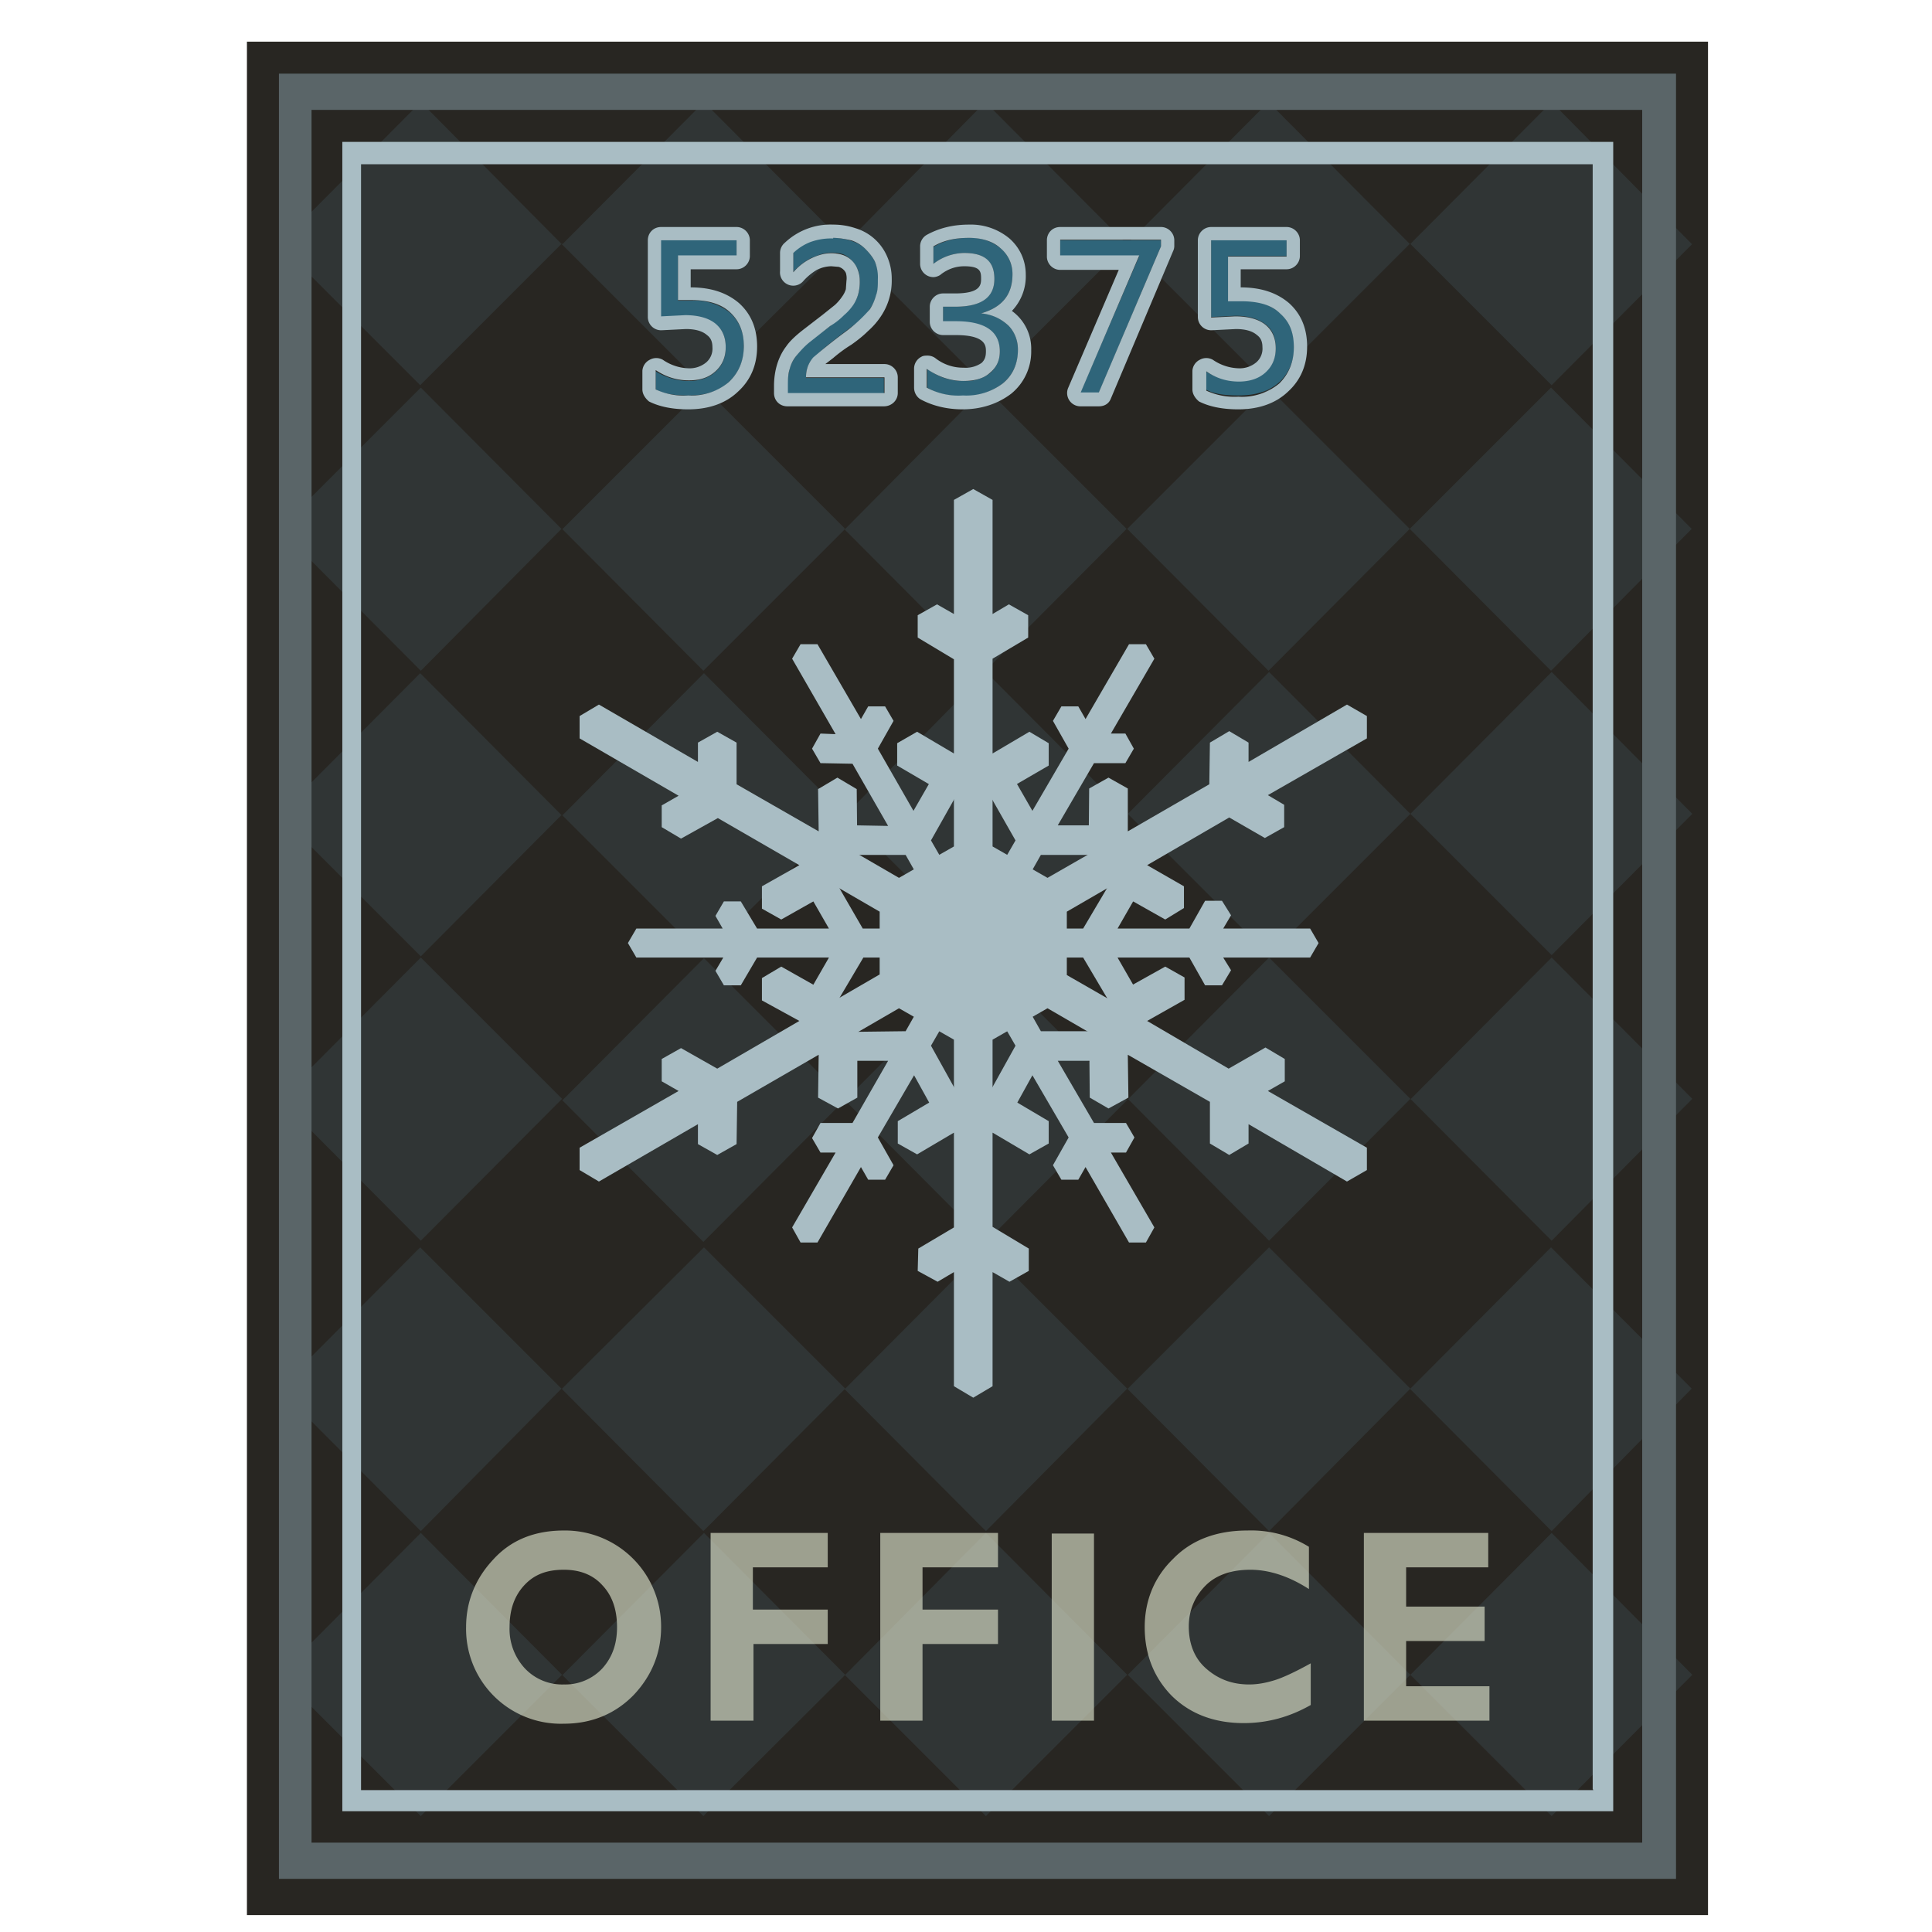
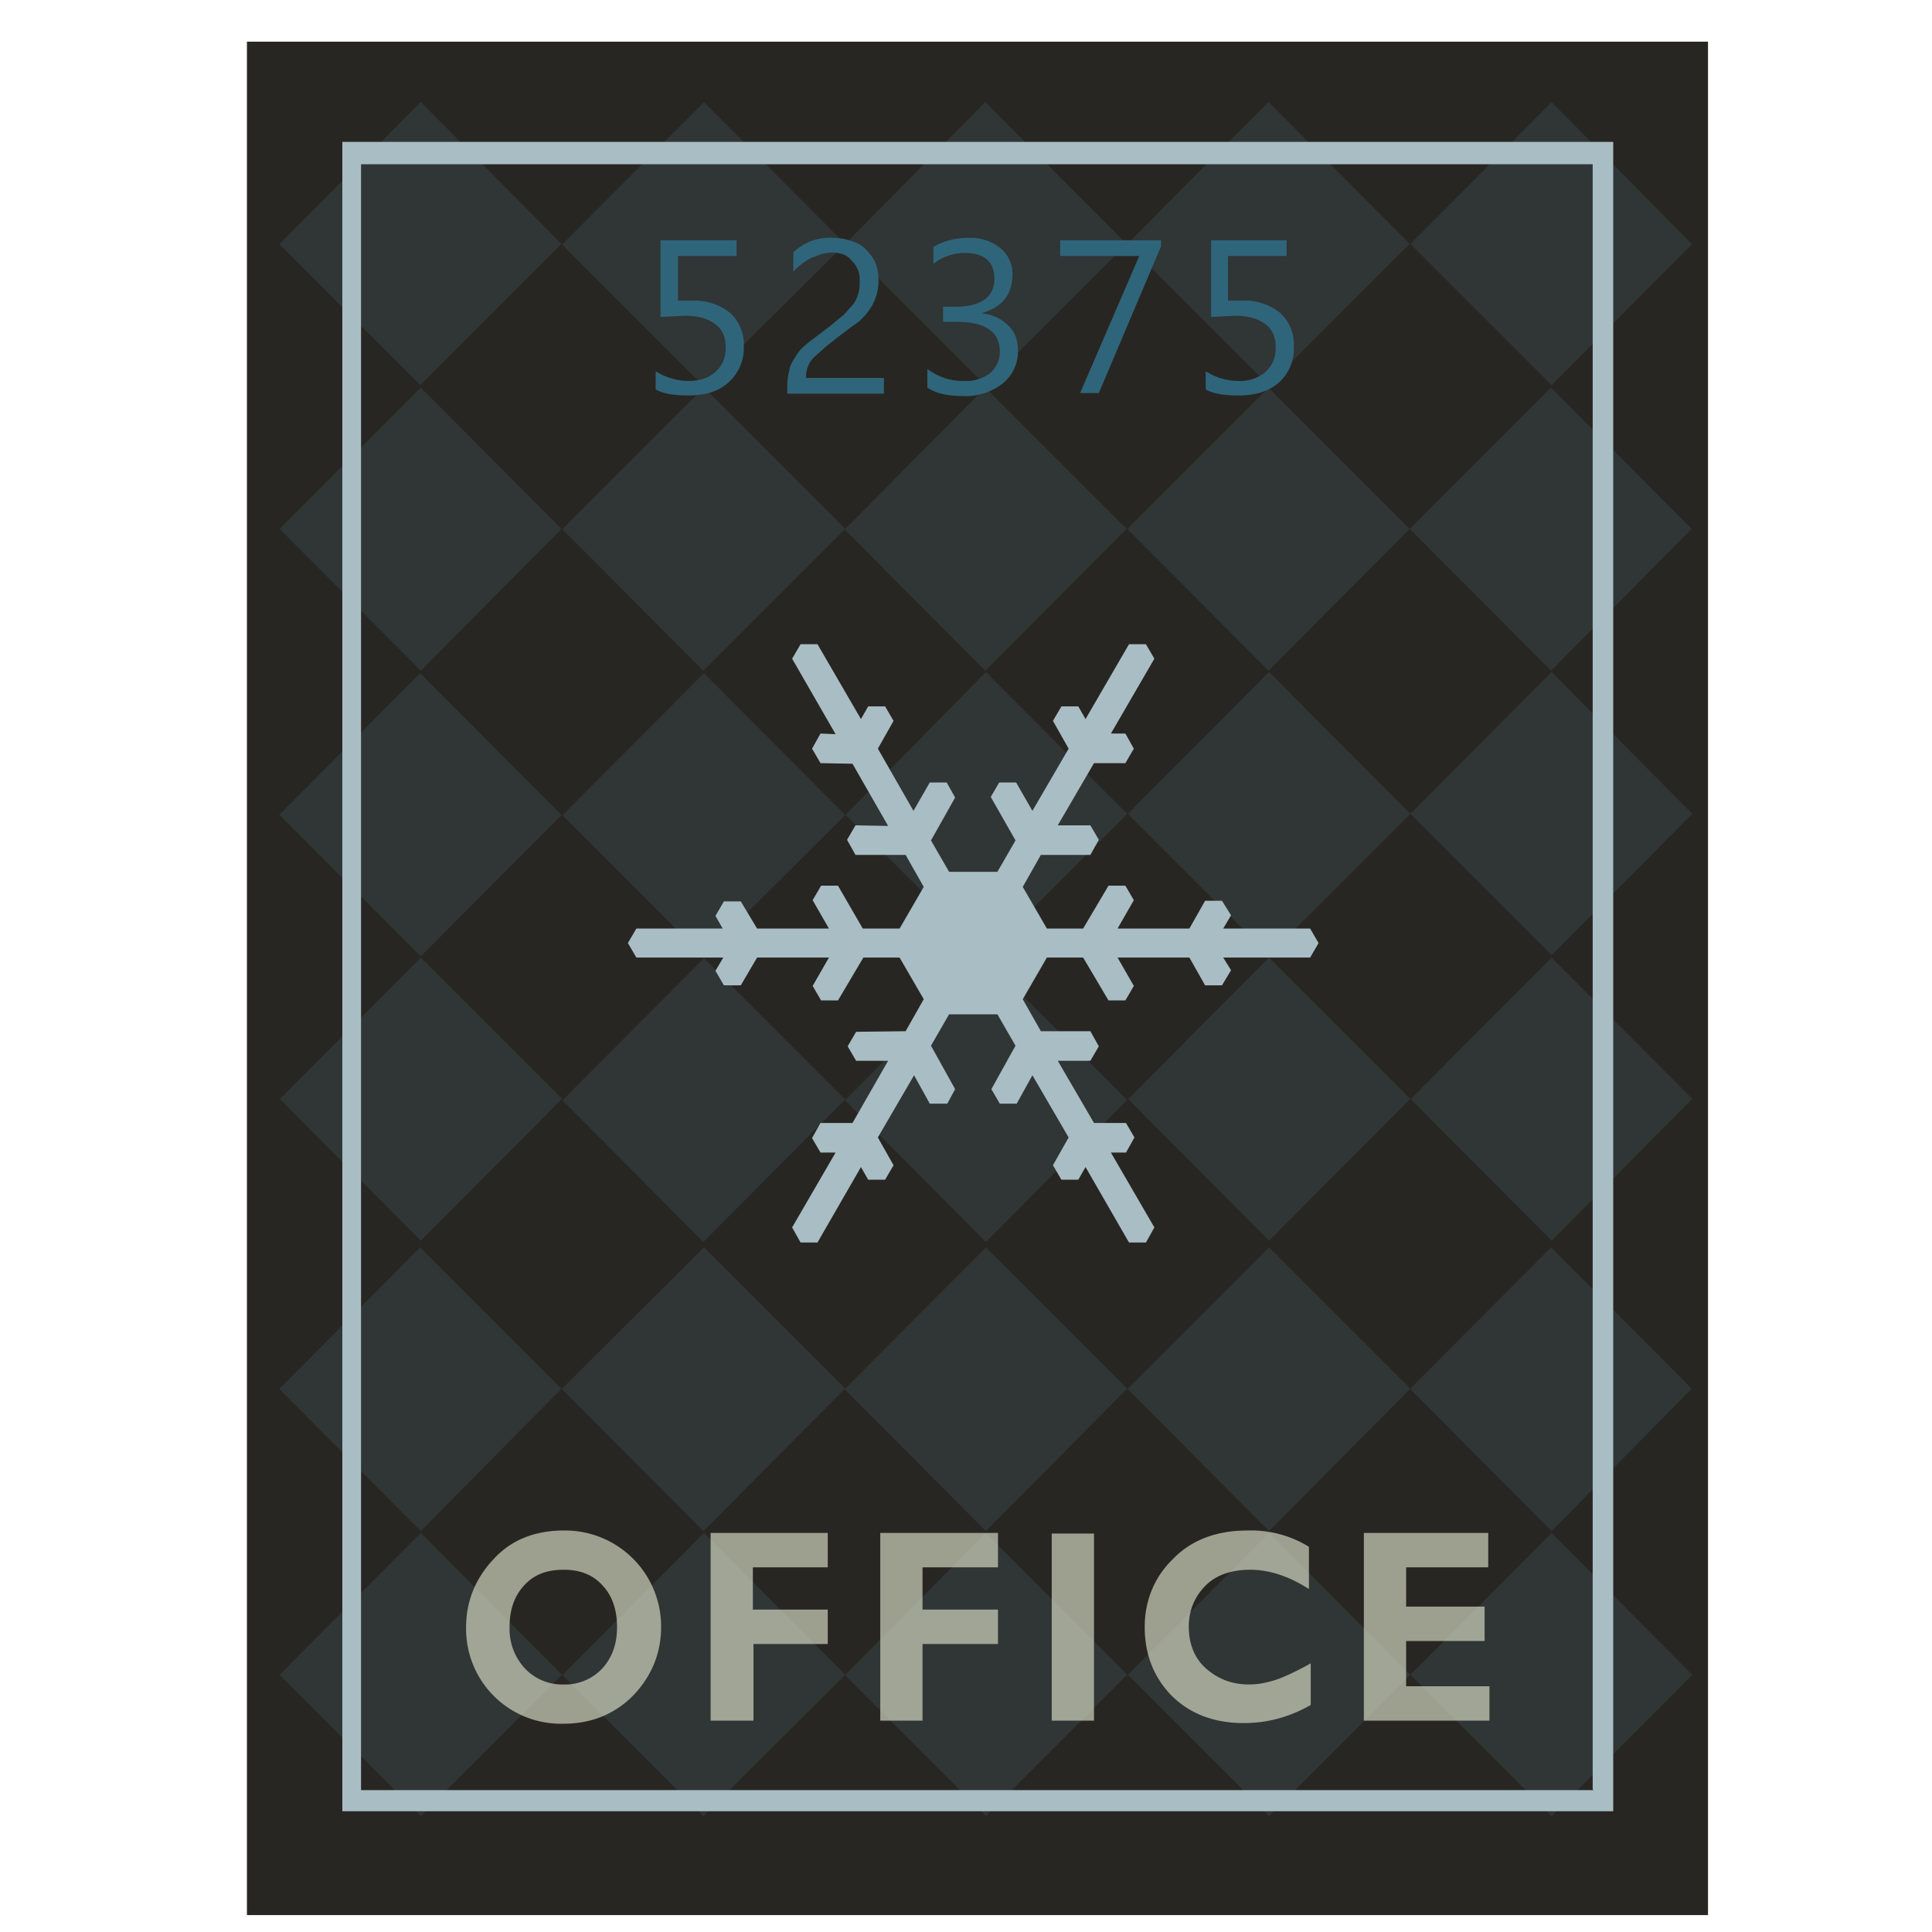
<svg xmlns="http://www.w3.org/2000/svg" xml:space="preserve" viewBox="0 0 32 32">
  <path fill="#282622" fill-rule="evenodd" d="M4.09.69h24.2v31.03H4.09z" clip-rule="evenodd" />
  <path fill="#303535" fill-rule="evenodd" d="m9.31 8.76 2.34 2.35L14 8.76l-2.34-2.34-2.34 2.34zm-4.68 0 2.34 2.35L9.3 8.76 6.97 6.42 4.63 8.76zM9.3 4.04l2.34 2.34L14 4.04l-2.34-2.35-2.34 2.35zm9.37 4.72 2.34 2.35 2.34-2.35-2.34-2.34-2.34 2.34zm-4.69-4.72 2.34 2.34 2.34-2.34-2.34-2.35L14 4.04zm-9.36 0 2.34 2.34L9.3 4.04 6.97 1.69 4.63 4.04zm23.4 0L25.7 1.69l-2.34 2.35 2.34 2.34 2.33-2.34zm-9.35 0 2.34 2.34 2.34-2.34-2.34-2.35-2.34 2.35zm4.68 4.72 2.34 2.35 2.33-2.35-2.33-2.34-2.34 2.34zm-9.37 0 2.34 2.35 2.34-2.35-2.34-2.34L14 8.76zM4.63 13.5l2.34 2.34L9.3 13.5l-2.34-2.35-2.34 2.35zm9.36 4.72 2.34 2.35 2.34-2.35-2.34-2.34L14 18.22zm-4.68 0 2.34 2.35L14 18.21l-2.34-2.34-2.34 2.35zm0-4.72 2.34 2.34L14 13.5l-2.34-2.35-2.34 2.35zM4.63 18.2l2.34 2.35 2.34-2.35-2.34-2.34-2.34 2.35zm9.36-4.72 2.34 2.34 2.34-2.34-2.34-2.35L14 13.5zm9.37 0 2.34 2.34 2.33-2.34-2.33-2.35-2.34 2.35zm-4.68 0 2.34 2.34 2.34-2.34-2.34-2.35-2.34 2.35zm4.68 4.72 2.34 2.35 2.33-2.35-2.33-2.34-2.34 2.35zm-4.68 0 2.34 2.35 2.34-2.35-2.34-2.34-2.34 2.35zM4.63 27.74l2.34 2.34 2.34-2.34-2.34-2.35-2.34 2.35zm0-4.73 2.34 2.35L9.3 23l-2.34-2.34L4.63 23zm4.68 0 2.34 2.35L14 23l-2.34-2.34L9.31 23zm9.37 0 2.34 2.35L23.36 23l-2.34-2.34L18.68 23zm4.68 4.73 2.34 2.34 2.33-2.34-2.33-2.35-2.34 2.35zm0-4.73 2.34 2.35L28.02 23l-2.33-2.34L23.36 23zm-9.37 0 2.34 2.35L18.67 23l-2.34-2.34L14 23zm0 4.73 2.34 2.34 2.34-2.34-2.34-2.35L14 27.74zm4.69 0 2.34 2.34 2.34-2.34-2.34-2.35-2.34 2.35zm-9.37 0 2.34 2.34L14 27.74l-2.34-2.35-2.34 2.35z" clip-rule="evenodd" />
-   <path fill="#A9BDC4" fill-rule="evenodd" d="m22.64 11.86-.33-.19-1.63.95v-.32l-.32-.19-.32.19-.01.69-1.35.78v-.71l-.32-.18-.32.18-.01 1.09-.68.39-.91-.52v-.8l.93-.54v-.37l-.32-.19-.61.36v-1.57l.59-.35v-.37l-.32-.18-.27.16V8.28l-.32-.18-.32.18v1.89l-.28-.16-.32.18v.37l.6.36v1.56l-.61-.36-.33.19v.37l.94.55v.79l-.91.52-.69-.4-.01-1.07-.32-.19-.32.19.01.7-1.36-.78v-.69l-.32-.18-.32.18v.32l-1.64-.95-.32.19v.37l1.64.95-.28.16v.36l.32.19.61-.34 1.35.78-.62.35v.37l.32.18.94-.53.69.4v1.04l-.69.4-.94-.53-.32.19v.37l.62.34-1.36.79-.6-.34-.32.18v.37l.28.16-1.64.94v.37l.32.19 1.64-.95v.33l.32.18.32-.18.01-.7 1.35-.78-.01.71.33.18.32-.18V17.1l.69-.4.91.52v.8l-.93.55v.37l.32.18.61-.36v1.57l-.59.35-.01.37.33.18.27-.16v1.89l.32.19.32-.19v-1.89l.28.16.32-.18v-.37l-.6-.36v-1.56l.61.36.32-.18v-.37l-.93-.55v-.8l.91-.52.69.4.01 1.08.31.18.33-.18-.01-.71 1.36.78v.69l.32.19.32-.19v-.32l1.63.95.33-.19v-.37L21 18.07l.28-.16v-.37l-.32-.19-.61.35-1.35-.79.62-.35v-.37l-.32-.18-.95.53-.68-.39V15.1l.69-.4.94.53.31-.19v-.36l-.61-.35 1.36-.79.59.34.32-.18v-.37l-.27-.16 1.64-.94z" clip-rule="evenodd" />
  <path fill="#A9BDC4" fill-rule="evenodd" d="m21.84 15.62-.14-.24h-1.44l.13-.22-.15-.24h-.28l-.26.46h-1.19l.27-.47-.14-.24h-.28l-.42.71h-.6l-.4-.69.3-.53h.82l.14-.25-.14-.24h-.54l.6-1.03h.52l.14-.24-.14-.25h-.24l.72-1.24-.14-.24h-.28l-.72 1.24-.12-.21h-.28l-.14.24.26.46-.6 1.03-.27-.47h-.28l-.14.24.41.72-.3.52h-.8l-.3-.52.4-.71-.14-.25h-.28l-.27.47-.59-1.03.26-.46-.14-.24h-.28l-.12.21-.72-1.24h-.28l-.14.24.72 1.25-.25-.01-.14.25.14.24.53.01.59 1.03-.54-.01-.14.24.14.25H15l.3.53-.4.69h-.61l-.41-.71h-.28l-.14.24.27.47h-1.19l-.27-.45h-.28l-.14.24.12.21h-1.43l-.14.24.14.24h1.44l-.13.22.14.24h.28l.27-.46h1.19l-.27.47.14.24h.28l.42-.71h.6l.4.69-.3.53-.82.01-.14.24.14.24h.53l-.59 1.03h-.53l-.14.25.14.24h.25l-.72 1.24.14.25h.28l.72-1.25.12.21h.28l.14-.24-.26-.46.6-1.03.26.47h.29l.13-.24-.4-.72.3-.52h.8l.3.52-.4.72.14.24h.28l.26-.47.6 1.03-.26.46.14.24h.28l.12-.21.72 1.25h.28l.14-.25-.72-1.24h.25l.14-.25-.14-.24h-.53l-.6-1.03h.54l.14-.24-.14-.25h-.82l-.3-.53.4-.69h.6l.42.71h.28l.14-.24-.27-.47h1.19l.26.46h.28l.15-.25-.13-.21h1.44z" clip-rule="evenodd" />
-   <path fill="#5A6568" fill-rule="evenodd" d="M4.62 1.23v29.89h23.14V1.22H4.62zM27.2 30.52H5.16V1.82H27.2v28.7z" clip-rule="evenodd" />
  <path fill="#A9BDC4" fill-rule="evenodd" d="M5.67 2.35V30h21.05V2.35H5.67zm20.72 27.3H5.98V2.72h20.4v26.91z" clip-rule="evenodd" />
  <path fill="#E0E4CD" fill-rule="evenodd" d="M9.34 25.35c-.49 0-.88.16-1.17.48-.3.32-.45.7-.45 1.12a1.57 1.57 0 0 0 1.62 1.6c.47 0 .86-.17 1.16-.48.3-.32.45-.7.45-1.12a1.59 1.59 0 0 0-1.61-1.6zm.64 2.28a.84.84 0 0 1-.64.27.85.85 0 0 1-.65-.27.96.96 0 0 1-.25-.68c0-.29.08-.52.25-.7s.38-.25.65-.25c.26 0 .48.08.64.26.16.17.24.4.24.69 0 .28-.08.5-.24.68zm1.8.87h.7v-1.27h1.23v-.57h-1.24v-.7h1.24v-.57h-1.94v3.11zm2.8 0h.7v-1.27h1.25v-.57h-1.25v-.7h1.25v-.57h-1.95v3.11zm2.84 0h.7V25.4h-.7v3.11zm3.27-.6c-.3 0-.53-.1-.72-.27s-.28-.41-.28-.69c0-.27.1-.5.28-.68s.44-.26.74-.26.63.1.97.32v-.7a1.82 1.82 0 0 0-1.02-.27c-.5 0-.92.15-1.23.47-.31.3-.47.69-.47 1.13 0 .45.15.83.44 1.13.3.3.7.46 1.2.46.39 0 .76-.1 1.11-.3v-.69c-.27.15-.47.24-.6.28-.13.04-.27.07-.42.07zm2.6.03v-.75h1.3v-.57h-1.3v-.65h1.36v-.57h-2.06v3.11h2.08v-.57H23.3z" clip-rule="evenodd" opacity=".64" />
  <path fill="#2F657A" fill-rule="evenodd" d="M11.45 4.98h-.22v-.74h.97v-.26h-1.26v1.27l.41-.02c.22 0 .38.05.5.14s.17.22.17.39-.06.3-.17.4c-.11.1-.26.15-.44.15s-.37-.05-.55-.16v.3c.12.07.3.1.54.1.29 0 .51-.07.67-.22a.76.76 0 0 0 .25-.59.71.71 0 0 0-.23-.56.94.94 0 0 0-.64-.2zm1.93 1.1c.02-.06.05-.11.1-.16l.19-.17a10.61 10.61 0 0 1 .55-.42c.08-.07.14-.14.18-.2a.82.82 0 0 0 .15-.5.7.7 0 0 0-.06-.3c-.04-.08-.1-.15-.16-.21s-.14-.1-.23-.13a.96.96 0 0 0-.3-.05.86.86 0 0 0-.66.24v.32a1.09 1.09 0 0 1 .3-.23l.16-.06a.63.63 0 0 1 .36 0c.05.02.1.05.14.1a.4.4 0 0 1 .1.14c.03.05.04.12.04.2 0 .07 0 .13-.02.2a.63.63 0 0 1-.08.18l-.16.18-.23.19-.33.25c-.1.08-.17.14-.22.22s-.1.15-.12.23c-.02.09-.04.18-.04.29v.13h1.6v-.26h-1.29c0-.07.01-.13.03-.19zm2.87-.89c.35-.1.52-.31.52-.65a.55.55 0 0 0-.2-.43.78.78 0 0 0-.52-.17c-.23 0-.42.05-.59.15v.28a.85.85 0 0 1 .52-.18c.32 0 .49.14.49.43 0 .3-.22.46-.65.46h-.2v.25h.21c.49 0 .73.16.73.5 0 .14-.06.26-.16.35a.66.66 0 0 1-.44.13.96.96 0 0 1-.6-.2v.31c.15.1.34.14.59.14a1 1 0 0 0 .66-.21.68.68 0 0 0 .25-.55c0-.17-.05-.3-.16-.41a.71.71 0 0 0-.45-.2zm1.3-.95h1.32l-.98 2.27h.31l1.03-2.43v-.1h-1.67v.26zm3.65.94a.93.93 0 0 0-.64-.2h-.22v-.74h.97v-.26h-1.25v1.27l.4-.02c.22 0 .38.05.5.14s.17.22.17.39-.06.3-.17.4a.64.64 0 0 1-.44.15c-.19 0-.37-.05-.55-.16v.3c.12.07.3.1.54.1.29 0 .51-.07.68-.22a.76.76 0 0 0 .24-.59.7.7 0 0 0-.23-.56z" clip-rule="evenodd" />
-   <path fill="#A9BDC4" d="M16.05 3.94c.22 0 .4.06.52.17.13.11.2.26.2.43 0 .34-.17.55-.52.65.19.02.33.09.45.2.1.1.16.24.16.4 0 .23-.08.42-.25.56a1 1 0 0 1-.66.2 1.1 1.1 0 0 1-.6-.13v-.31c.19.13.39.2.61.2.18 0 .33-.04.43-.13.11-.09.17-.2.17-.36 0-.33-.24-.5-.73-.5h-.21v-.24h.2c.43 0 .65-.15.65-.46 0-.3-.17-.43-.5-.43a.85.85 0 0 0-.51.18v-.29c.17-.1.36-.14.59-.14m-2.25 0c.1 0 .2.02.3.04.09.03.17.08.23.14s.12.13.16.21a.7.7 0 0 1 .05.3c0 .1 0 .18-.03.26a.85.85 0 0 1-.1.23 2.54 2.54 0 0 1-.44.4 9.34 9.34 0 0 0-.5.4.5.5 0 0 0-.09.15.53.53 0 0 0-.03.18h1.3v.26h-1.6V6.4c0-.1 0-.2.03-.29.02-.08.06-.16.12-.23s.13-.15.22-.22l.33-.26c.1-.06.17-.12.23-.18.07-.06.12-.12.16-.18a.63.63 0 0 0 .08-.19.75.75 0 0 0 .02-.2.5.5 0 0 0-.04-.2.4.4 0 0 0-.25-.23.64.64 0 0 0-.36 0 .92.92 0 0 0-.45.29v-.32a.86.86 0 0 1 .28-.18 1 1 0 0 1 .38-.06m7.51.04v.26h-.97v.74h.22c.28 0 .5.06.64.2.16.14.23.32.23.56 0 .24-.08.44-.24.6a.96.96 0 0 1-.68.22 1.1 1.1 0 0 1-.53-.1v-.32c.17.12.35.17.54.17.18 0 .33-.05.44-.15.11-.1.17-.23.17-.4s-.06-.3-.17-.39-.28-.14-.5-.14l-.4.02V3.98h1.25m-2.08 0v.1L18.2 6.5h-.3l.97-2.27h-1.31v-.26h1.67m-7.03 0v.26h-.97v.74h.22c.27 0 .49.06.64.2.15.14.23.32.23.56 0 .24-.08.44-.25.6a.96.96 0 0 1-.67.22 1.1 1.1 0 0 1-.54-.1v-.32c.18.12.36.17.55.17s.33-.05.44-.15c.11-.1.17-.23.17-.4s-.06-.3-.17-.39-.28-.14-.5-.14l-.4.02V3.98h1.25m3.85-.26c-.27 0-.5.06-.7.17a.22.22 0 0 0-.11.2v.28a.22.22 0 0 0 .22.22c.04 0 .1-.02.13-.05.12-.09.25-.13.38-.13.26 0 .28.08.28.2 0 .1 0 .25-.43.25h-.2c-.12 0-.22.1-.22.22v.25c0 .12.1.22.22.22h.21c.5 0 .5.18.5.27 0 .09-.02.14-.07.19a.46.46 0 0 1-.3.08.74.74 0 0 1-.47-.16.22.22 0 0 0-.13-.04c-.03 0-.07 0-.1.02a.22.22 0 0 0-.12.2v.31c0 .08.04.15.1.19.18.1.42.17.7.17.33 0 .6-.1.81-.26a.9.9 0 0 0 .33-.72.77.77 0 0 0-.32-.65.83.83 0 0 0 .23-.6c0-.24-.1-.45-.27-.6a1 1 0 0 0-.67-.23zm-2.25 0a1.1 1.1 0 0 0-.8.3.22.22 0 0 0-.08.17v.3a.22.22 0 0 0 .39.16.95.95 0 0 1 .22-.18.55.55 0 0 1 .24-.06l.12.01a.19.19 0 0 1 .12.1.3.3 0 0 1 .01.13l-.01.14a.4.4 0 0 1-.06.12.8.8 0 0 1-.12.14l-.2.16-.35.27c-.1.08-.2.17-.26.26-.07.09-.12.2-.15.3-.03.1-.05.22-.05.35v.12c0 .13.1.22.22.22h1.6c.13 0 .23-.1.23-.22v-.26c0-.12-.1-.22-.22-.22h-.98l.13-.1c.07-.06.17-.14.3-.22.1-.07.2-.15.27-.22.09-.08.16-.16.22-.25a1.06 1.06 0 0 0 .18-.62.92.92 0 0 0-.08-.38.83.83 0 0 0-.52-.46 1.16 1.16 0 0 0-.37-.06zm7.51.04h-1.25c-.12 0-.22.1-.22.22v1.27a.22.22 0 0 0 .22.22h.01l.4-.02c.15 0 .27.03.35.1.04.03.09.08.09.2a.3.3 0 0 1-.1.25.43.43 0 0 1-.3.1.79.79 0 0 1-.42-.14.22.22 0 0 0-.22 0 .22.22 0 0 0-.12.18v.31c0 .08.05.15.11.2.16.08.37.13.65.13.34 0 .62-.1.82-.29.21-.19.32-.44.32-.75 0-.3-.1-.54-.3-.72-.2-.17-.46-.26-.8-.26v-.3h.76c.12 0 .22-.1.22-.22v-.26c0-.12-.1-.22-.22-.22zm-2.08 0h-1.67c-.13 0-.22.1-.22.22v.27c0 .12.1.22.22.22h.97l-.84 1.96a.22.22 0 0 0 .2.3h.31c.1 0 .17-.05.2-.13l1.03-2.44a.2.2 0 0 0 .02-.08v-.1c0-.12-.1-.22-.22-.22zm-7.03 0h-1.25c-.13 0-.22.1-.22.22v1.27a.22.22 0 0 0 .21.22h.02l.4-.02c.15 0 .27.03.35.1.04.03.09.08.09.2a.3.3 0 0 1-.1.25.43.43 0 0 1-.3.1.79.79 0 0 1-.42-.14.22.22 0 0 0-.22 0 .22.22 0 0 0-.12.18v.31c0 .08.05.15.11.2.16.08.37.13.65.13.34 0 .62-.1.82-.29.21-.19.32-.44.32-.75 0-.3-.1-.54-.3-.72-.2-.17-.46-.26-.8-.26v-.3h.76c.12 0 .22-.1.22-.22v-.26c0-.12-.1-.22-.22-.22z" />
</svg>